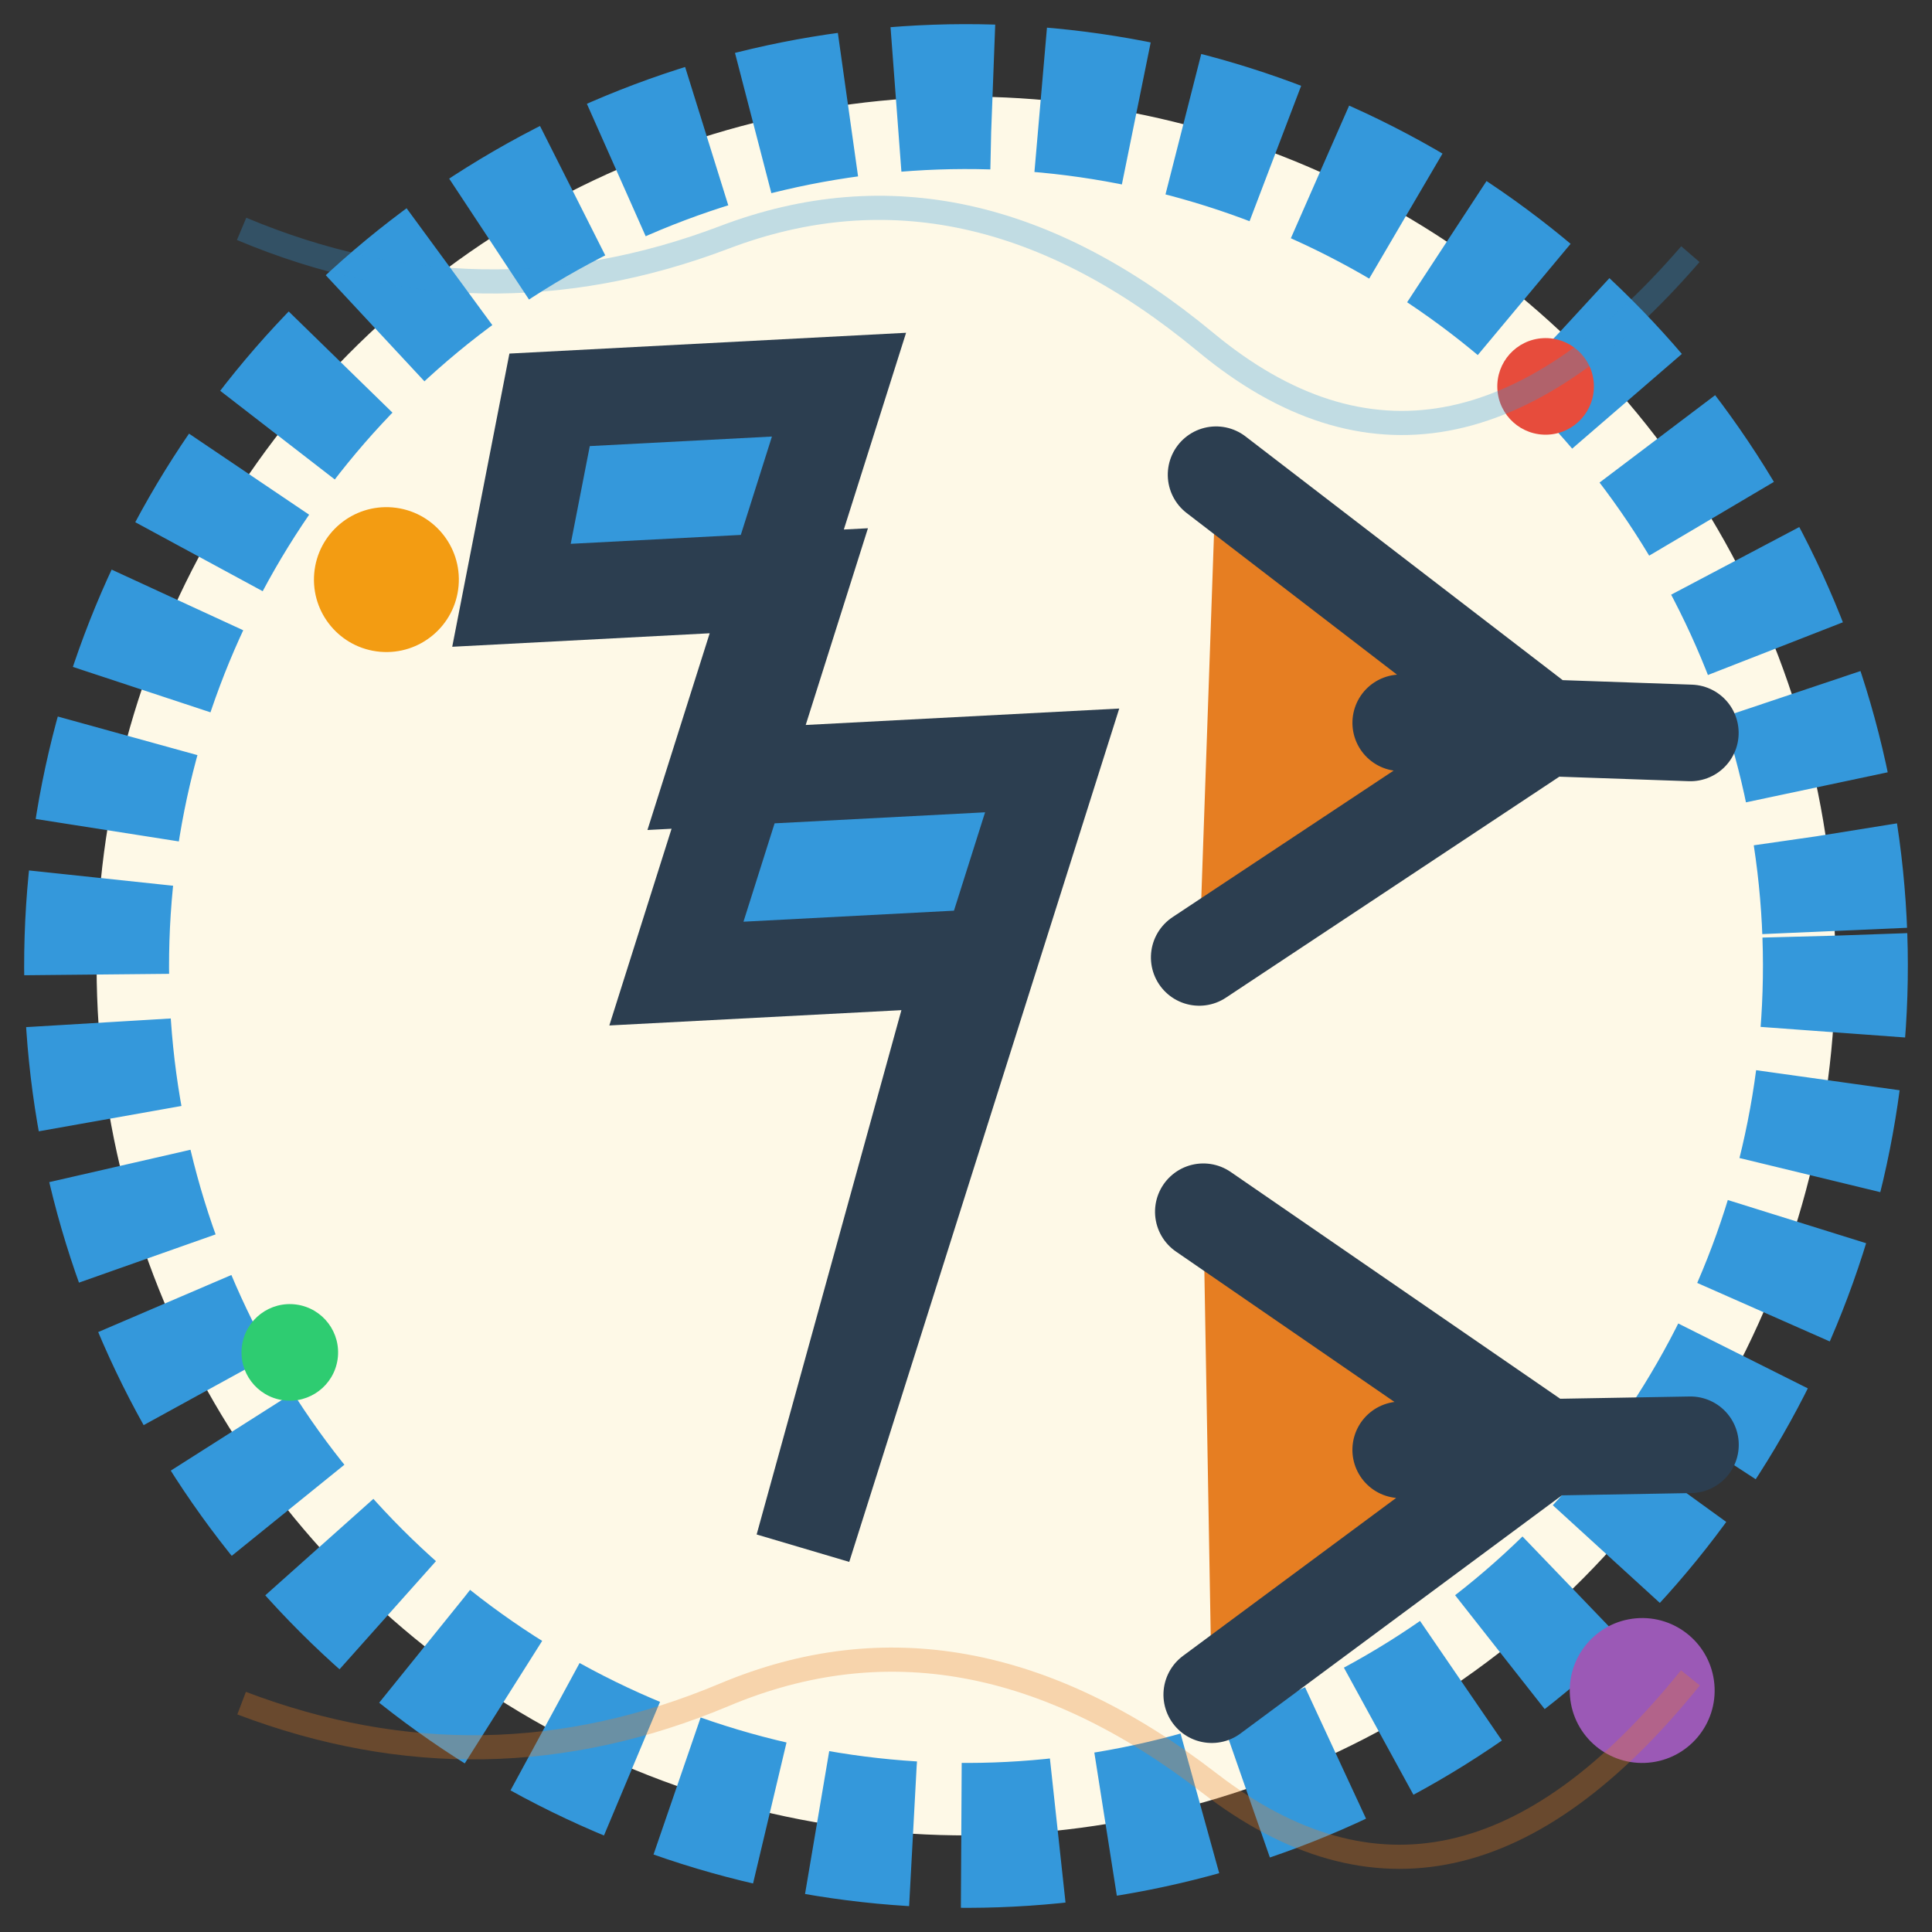
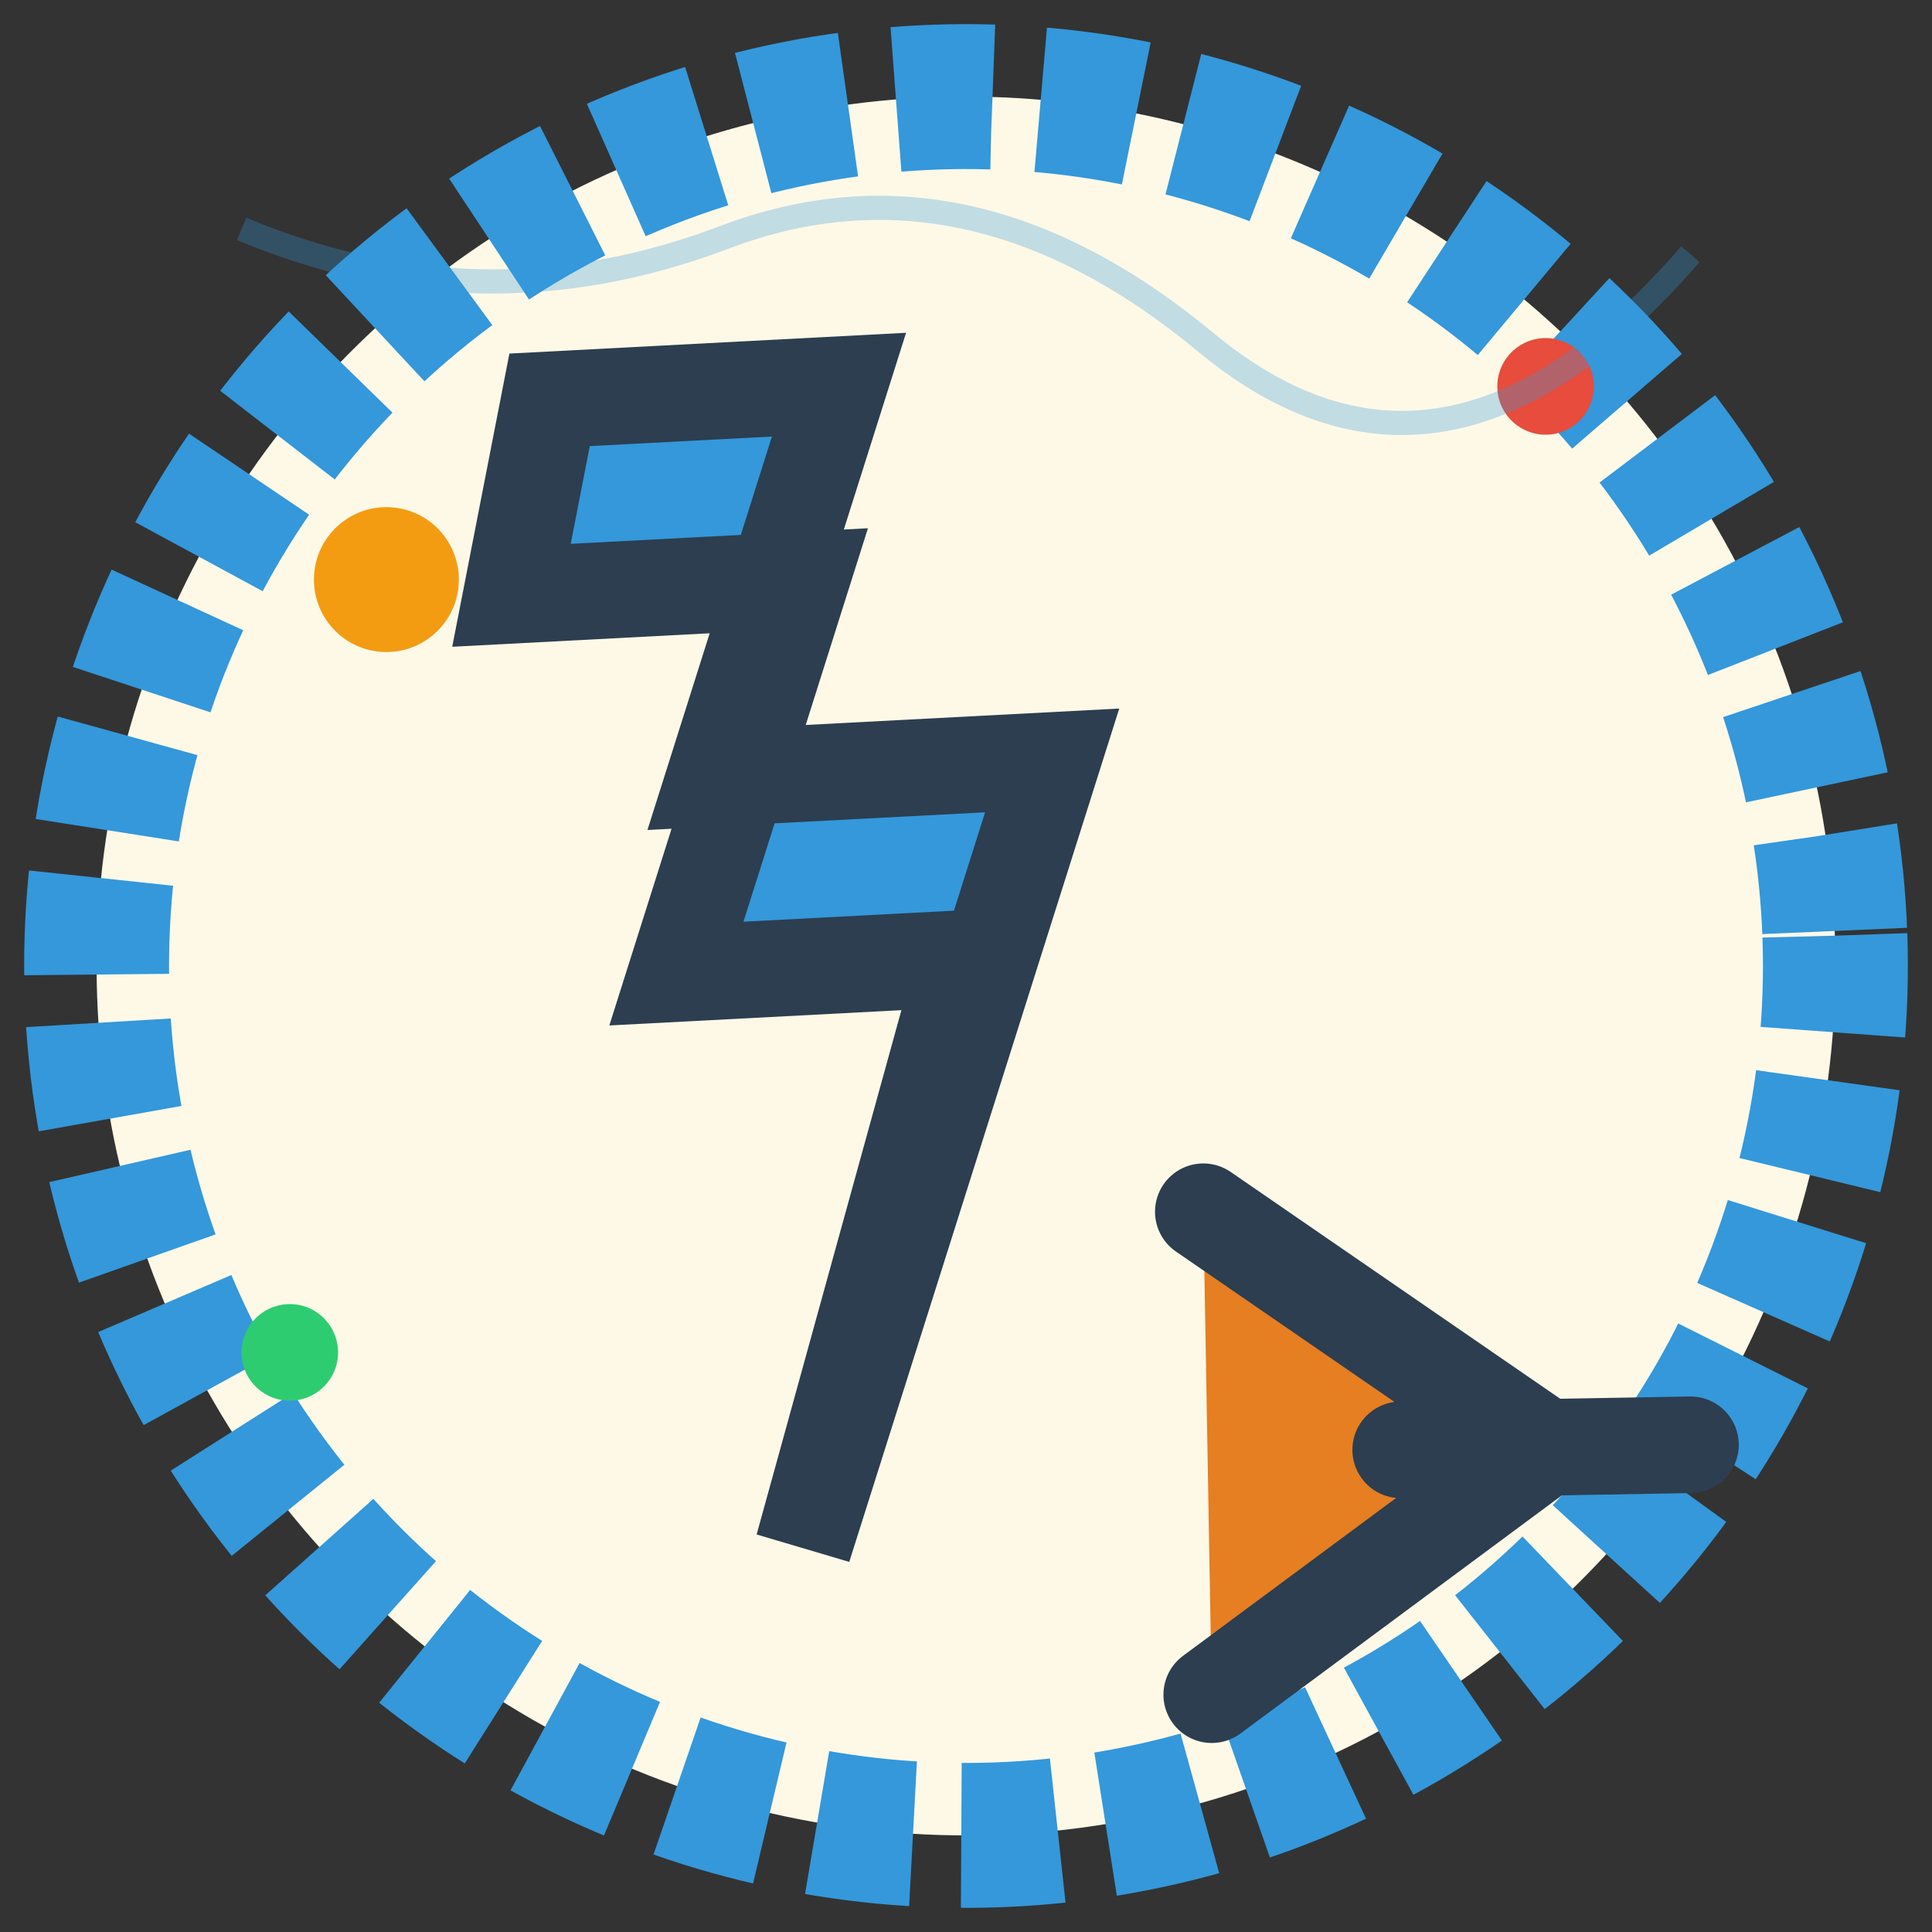
<svg xmlns="http://www.w3.org/2000/svg" width="40" height="40" viewBox="0 0 40 40">
  <rect x="0" y="0" width="40" height="40" fill="#333333" stroke="none" />
  <defs>
    <style>
      .logo-text { font-family: 'Comic Sans MS', cursive; font-weight: bold; }
      .spark { fill: #3498db; stroke: #2c3e50; stroke-width: 2; }
      .velocity { fill: #e67e22; stroke: #2c3e50; stroke-width: 2; }
    </style>
  </defs>
  <circle cx="20" cy="20" r="18" fill="#fef9e7" stroke="#3498db" stroke-width="3" stroke-dasharray="2,1" transform="rotate(-2 20 20)" />
  <path d="M12 8 L18 8 L15 16 L22 16 L16 32 L20 20 L14 20 L17 12 L11 12 Z" class="spark" transform="rotate(-3 17 20)" />
-   <path d="M25 10 L32 15 L25 20 M29 15 L35 15" class="velocity" stroke-width="2.5" fill="none" stroke-linecap="round" transform="rotate(2 30 15)" />
  <path d="M25 25 L32 30 L25 35 M29 30 L35 30" class="velocity" stroke-width="2.5" fill="none" stroke-linecap="round" transform="rotate(-1 30 30)" />
  <circle cx="8" cy="12" r="1.5" fill="#f39c12" transform="rotate(5 8 12)" />
  <circle cx="32" cy="8" r="1" fill="#e74c3c" transform="rotate(-3 32 8)" />
  <circle cx="6" cy="28" r="1" fill="#2ecc71" transform="rotate(8 6 28)" />
-   <circle cx="34" cy="35" r="1.5" fill="#9b59b6" transform="rotate(-5 34 35)" />
  <path d="M5 5 Q10 7, 15 5 T25 7 T35 5" stroke="#3498db" stroke-width="0.5" fill="none" opacity="0.3" transform="rotate(1 20 5)" />
-   <path d="M5 35 Q10 37, 15 35 T25 37 T35 35" stroke="#e67e22" stroke-width="0.5" fill="none" opacity="0.3" transform="rotate(-1 20 35)" />
</svg>